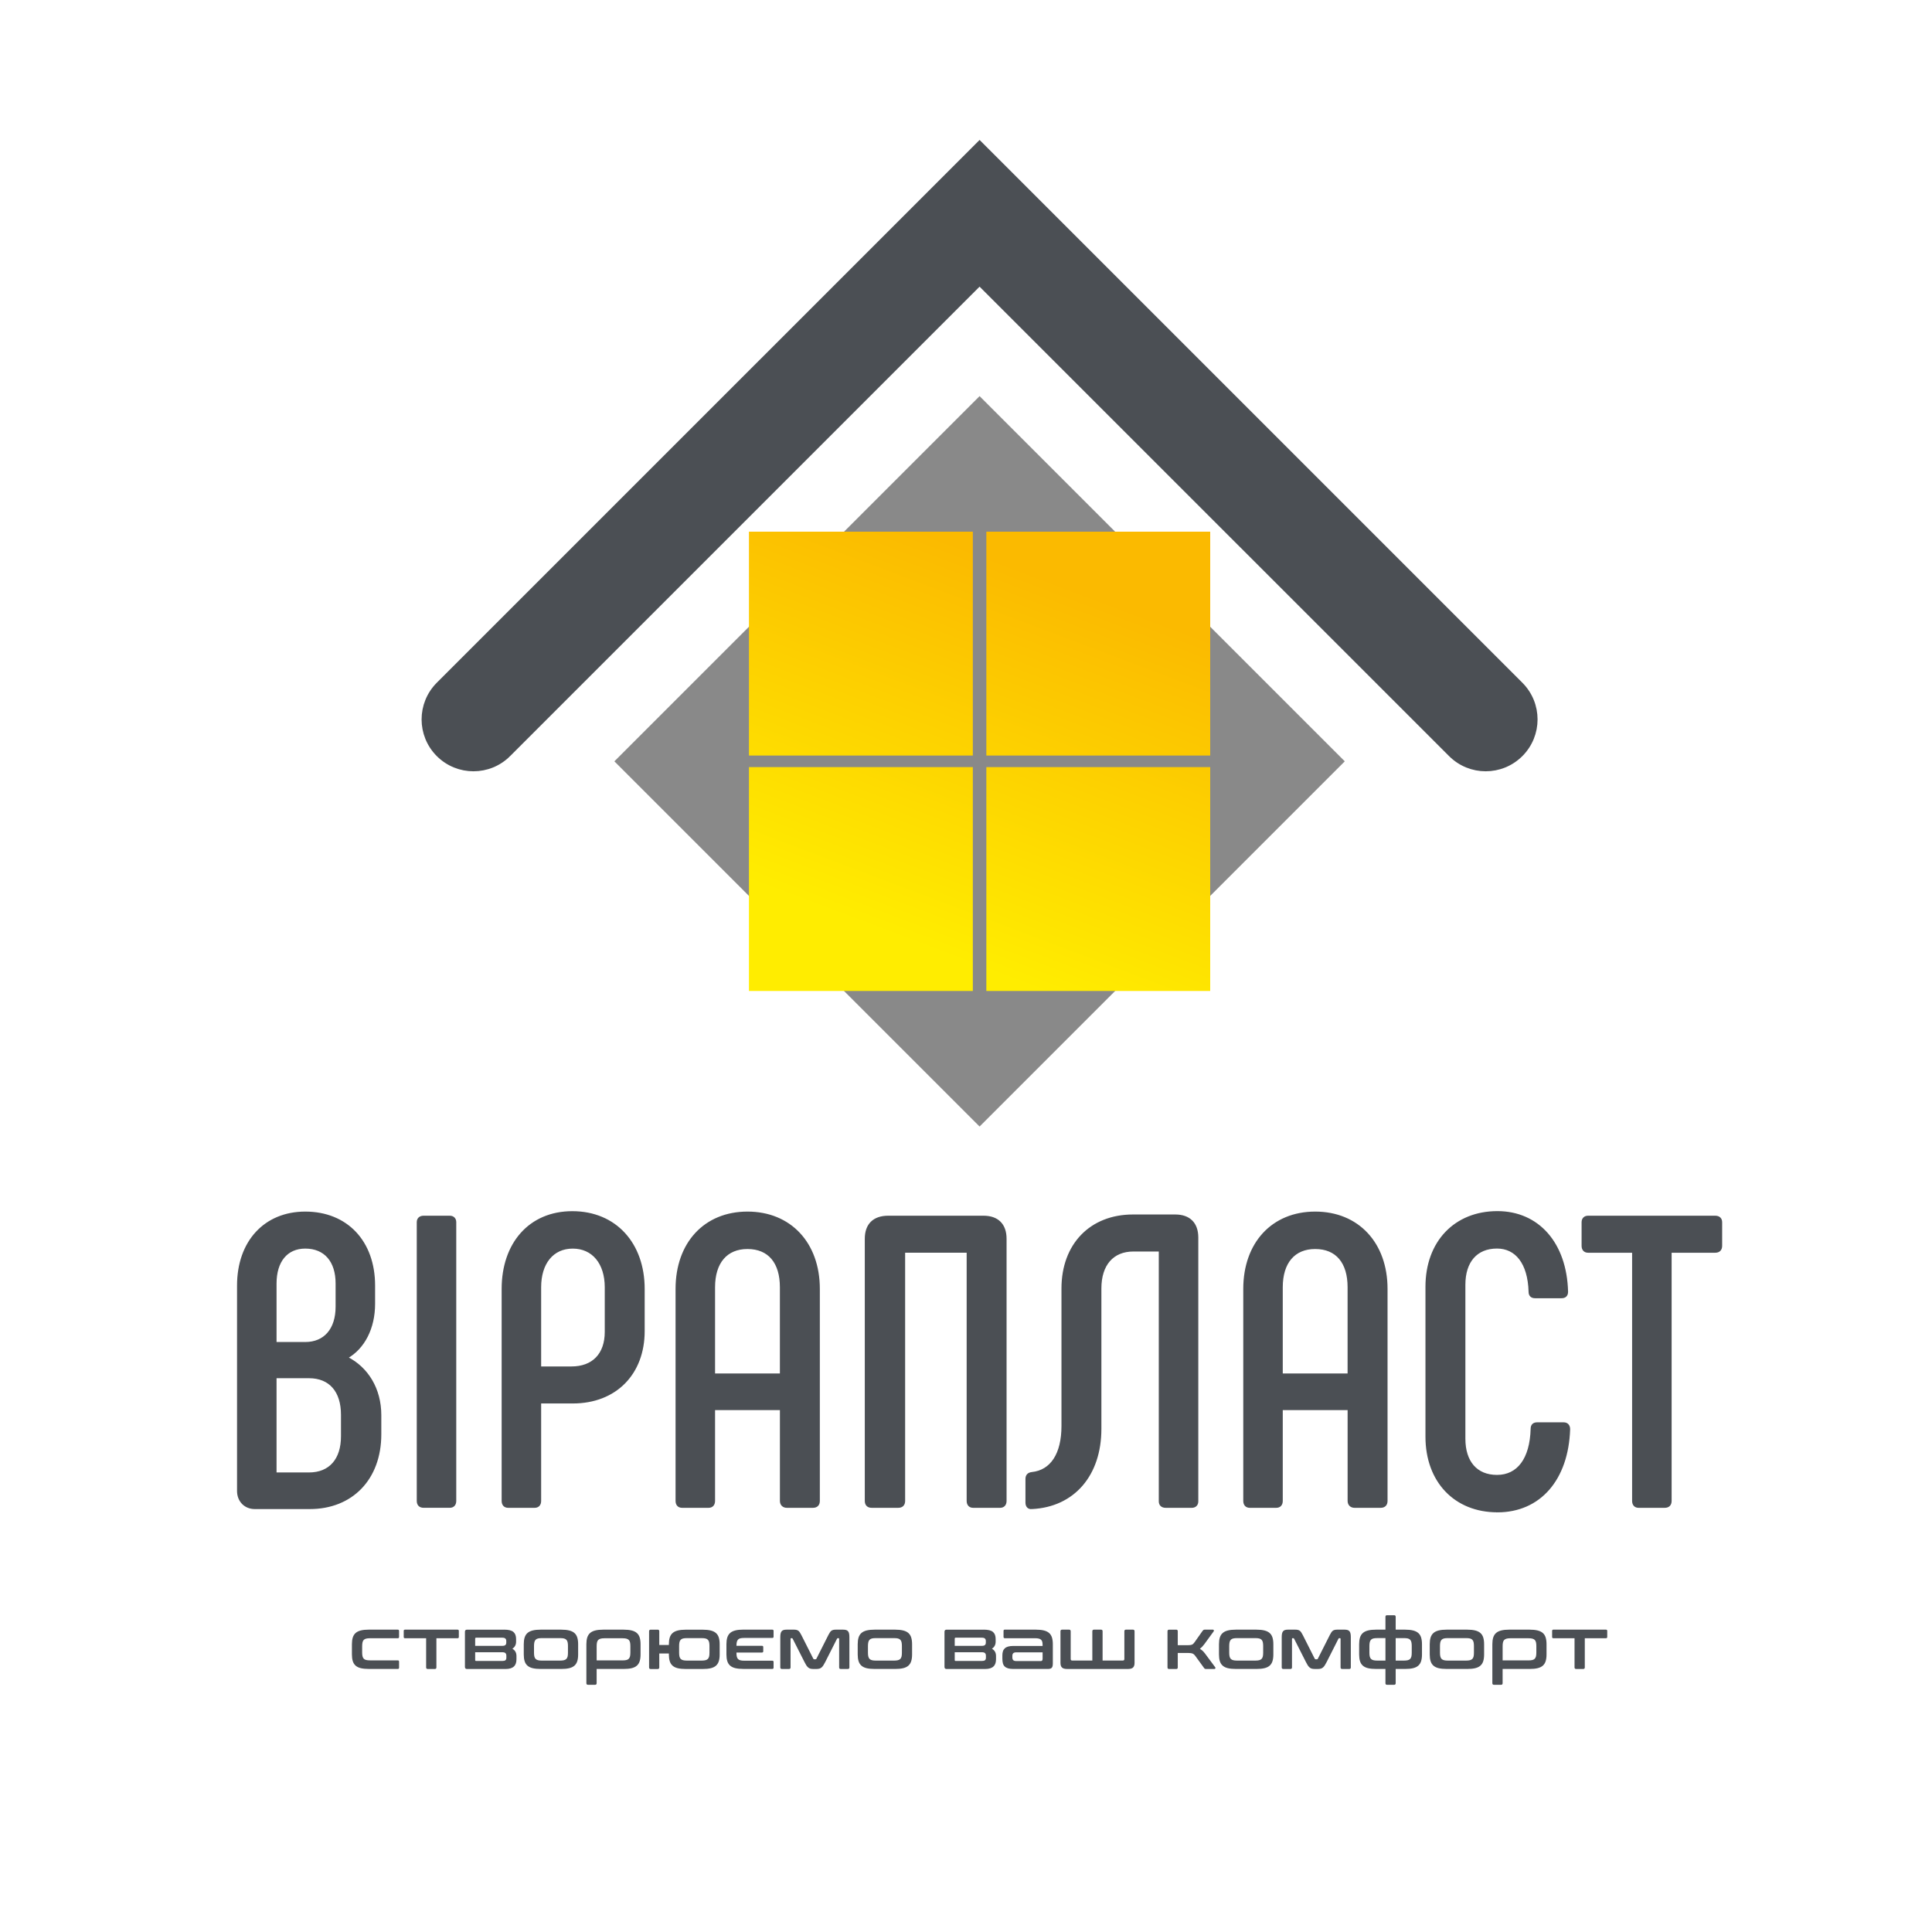
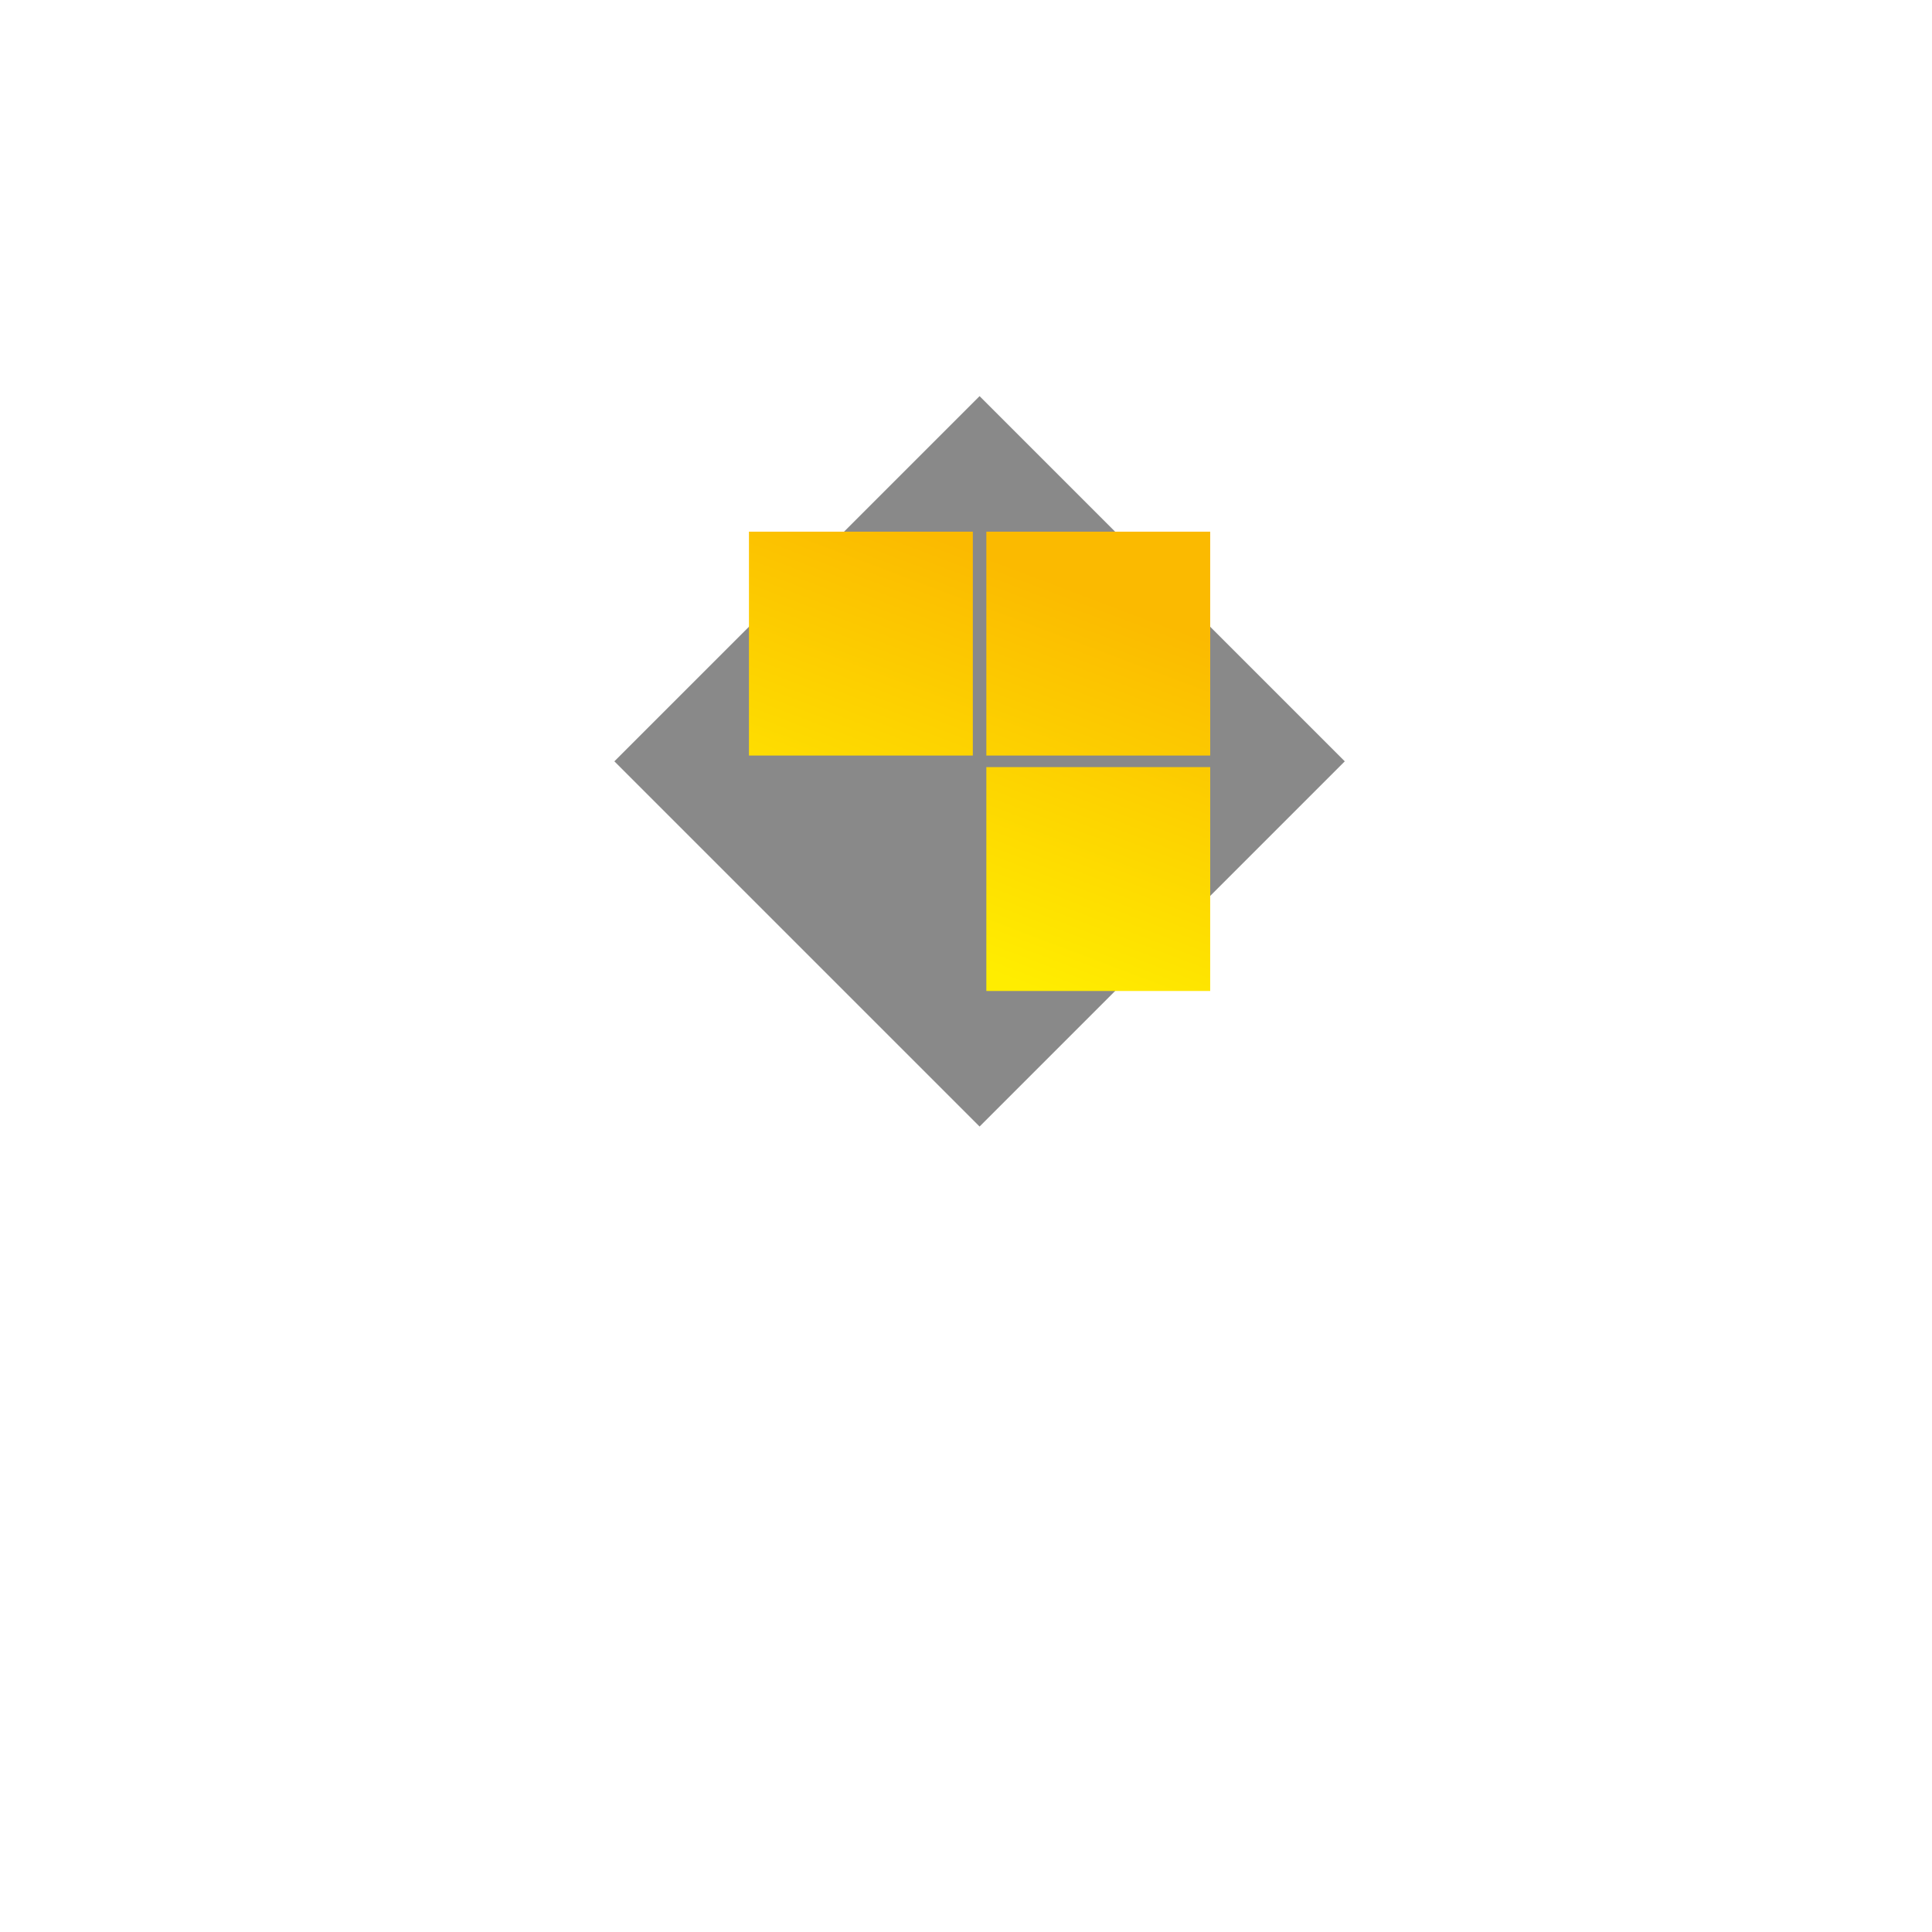
<svg xmlns="http://www.w3.org/2000/svg" xmlns:xlink="http://www.w3.org/1999/xlink" xml:space="preserve" width="65.923mm" height="65.923mm" style="shape-rendering:geometricPrecision; text-rendering:geometricPrecision; image-rendering:optimizeQuality; fill-rule:evenodd; clip-rule:evenodd" viewBox="0 0 992.03 992.03">
  <defs>
    <style type="text/css">  .str0 {stroke:#4B4F54;stroke-width:3.01;stroke-miterlimit:22.926} .str1 {stroke:#4B4F54;stroke-width:1.15;stroke-miterlimit:22.926} .fil0 {fill:none} .fil1 {fill:#898989} .fil6 {fill:#4B4F54;fill-rule:nonzero} .fil2 {fill:url(#id0)} .fil4 {fill:url(#id1)} .fil3 {fill:url(#id2)} .fil5 {fill:url(#id3)}  </style>
    <linearGradient id="id0" gradientUnits="userSpaceOnUse" x1="470.73" y1="485.31" x2="541.41" y2="298.37">
      <stop offset="0" style="stop-opacity:1; stop-color:#FFED00" />
      <stop offset="1" style="stop-opacity:1; stop-color:#FBBA00" />
    </linearGradient>
    <linearGradient id="id1" gradientUnits="userSpaceOnUse" xlink:href="#id0" x1="470.73" y1="485.31" x2="541.41" y2="298.37"> </linearGradient>
    <linearGradient id="id2" gradientUnits="userSpaceOnUse" xlink:href="#id0" x1="470.73" y1="485.31" x2="541.41" y2="298.37"> </linearGradient>
    <linearGradient id="id3" gradientUnits="userSpaceOnUse" xlink:href="#id0" x1="470.73" y1="485.31" x2="541.41" y2="298.37"> </linearGradient>
  </defs>
  <g id="Слой_x0020_1">
    <rect class="fil0" x="-0" y="-0" width="992.03" height="992.03" />
    <g id="_1320972000">
      <polygon class="fil1" points="315.46,390.92 502.99,203.4 690.51,390.92 502.99,578.44 " />
      <g>
        <rect class="fil2" x="384.57" y="273" width="114.95" height="114.95" />
        <rect class="fil3" x="506.46" y="273" width="114.95" height="114.95" />
-         <rect class="fil4" x="384.57" y="393.89" width="114.95" height="114.95" />
        <rect class="fil5" x="506.46" y="393.89" width="114.95" height="114.95" />
      </g>
-       <path class="fil6 str0" d="M260.88 387.17c-4.9,4.9 -11.34,7.36 -17.77,7.36 -6.43,0 -12.86,-2.45 -17.77,-7.36 -4.9,-4.9 -7.36,-11.34 -7.36,-17.77 0,-6.43 2.46,-12.86 7.36,-17.77l277.65 -277.64 277.64 277.64c4.9,4.9 7.36,11.34 7.36,17.77 0,6.43 -2.45,12.86 -7.36,17.77 -4.9,4.9 -11.34,7.36 -17.77,7.36 -6.41,0 -12.83,-2.45 -17.74,-7.36l-242.14 -242.11 -242.11 242.11z" />
    </g>
-     <path class="fil6" d="M204.25 836.78c0.44,0 0.66,0.22 0.66,0.66l0 3.09c0,0.44 -0.22,0.66 -0.66,0.66l-14.28 0c-0.81,0 -1.47,0.07 -1.99,0.2 -0.51,0.14 -0.92,0.36 -1.21,0.66 -0.29,0.31 -0.5,0.72 -0.62,1.25 -0.12,0.53 -0.19,1.17 -0.19,1.93l0 3.28c0,0.78 0.06,1.43 0.19,1.95 0.12,0.51 0.33,0.93 0.62,1.23 0.29,0.31 0.7,0.53 1.21,0.66 0.52,0.14 1.18,0.2 1.99,0.2l14.28 0c0.44,0 0.66,0.22 0.66,0.66l0 3.09c0,0.44 -0.22,0.66 -0.66,0.66l-14.79 0c-1.67,0 -3.06,-0.14 -4.18,-0.4 -1.12,-0.27 -2.01,-0.71 -2.69,-1.31 -0.67,-0.6 -1.16,-1.37 -1.45,-2.32 -0.29,-0.94 -0.44,-2.08 -0.44,-3.4l0 -5.3c0,-1.32 0.15,-2.46 0.44,-3.4 0.29,-0.94 0.78,-1.72 1.45,-2.32 0.67,-0.6 1.57,-1.04 2.69,-1.32 1.12,-0.28 2.51,-0.42 4.18,-0.42l14.79 0zm30.69 0c0.44,0 0.66,0.22 0.66,0.66l0 3.09c0,0.44 -0.22,0.66 -0.66,0.66l-10.86 0 0 14.98c0,0.54 -0.27,0.81 -0.81,0.81l-3.61 0c-0.56,0 -0.85,-0.27 -0.85,-0.81l0 -14.98 -10.85 0c-0.44,0 -0.66,-0.22 -0.66,-0.66l0 -3.09c0,-0.44 0.22,-0.66 0.66,-0.66l26.97 0zm23.95 0c2.23,0 3.81,0.39 4.73,1.18 0.92,0.78 1.38,1.99 1.38,3.61l0 1.4c0,1.57 -0.64,2.77 -1.91,3.61 1.4,0.78 2.1,2.04 2.1,3.75l0 1.66c0,0.76 -0.1,1.45 -0.29,2.06 -0.2,0.61 -0.51,1.14 -0.96,1.58 -0.44,0.44 -1.02,0.78 -1.75,1.01 -0.72,0.23 -1.61,0.35 -2.67,0.35l-19.72 0c-0.71,0 -1.07,-0.36 -1.07,-1.07l0 -18.03c0,-0.74 0.36,-1.1 1.07,-1.1l19.1 0zm-14.9 11.59l0 4.01c0,0.32 0.16,0.48 0.48,0.48l13.47 0c0.76,0 1.29,-0.13 1.6,-0.4 0.31,-0.27 0.46,-0.67 0.46,-1.21l0 -1.07c0,-0.59 -0.15,-1.04 -0.46,-1.34 -0.31,-0.31 -0.85,-0.46 -1.64,-0.46l-13.91 0zm0 -3.27l13.95 0c0.74,0 1.26,-0.14 1.56,-0.42 0.31,-0.28 0.46,-0.69 0.46,-1.23l0 -0.81c0,-0.59 -0.16,-1.02 -0.48,-1.31 -0.32,-0.28 -0.86,-0.42 -1.62,-0.42l-13.39 0c-0.32,0 -0.48,0.17 -0.48,0.51l0 3.68zm44.12 -8.32c1.64,0 3.03,0.14 4.16,0.42 1.13,0.28 2.03,0.72 2.7,1.32 0.67,0.6 1.16,1.37 1.45,2.32 0.29,0.95 0.44,2.08 0.44,3.4l0 5.3c0,1.33 -0.15,2.46 -0.44,3.4 -0.29,0.95 -0.78,1.72 -1.45,2.32 -0.67,0.6 -1.58,1.04 -2.7,1.31 -1.13,0.27 -2.51,0.4 -4.16,0.4l-10.41 0c-1.67,0 -3.06,-0.14 -4.18,-0.4 -1.12,-0.27 -2.01,-0.71 -2.69,-1.31 -0.68,-0.6 -1.16,-1.37 -1.45,-2.32 -0.29,-0.94 -0.44,-2.08 -0.44,-3.4l0 -5.3c0,-1.32 0.15,-2.46 0.44,-3.4 0.29,-0.94 0.78,-1.72 1.45,-2.32 0.67,-0.6 1.57,-1.04 2.69,-1.32 1.12,-0.28 2.51,-0.42 4.18,-0.42l10.41 0zm-13.91 11.85c0,0.79 0.06,1.44 0.19,1.95 0.12,0.52 0.34,0.93 0.64,1.23 0.31,0.31 0.72,0.53 1.23,0.66 0.51,0.13 1.16,0.2 1.95,0.2l9.38 0c0.81,0 1.47,-0.07 1.99,-0.2 0.51,-0.14 0.93,-0.36 1.23,-0.66 0.31,-0.31 0.52,-0.72 0.64,-1.23 0.12,-0.51 0.18,-1.16 0.18,-1.95l0 -3.5c0,-0.76 -0.06,-1.4 -0.18,-1.91 -0.12,-0.52 -0.34,-0.93 -0.64,-1.25 -0.31,-0.32 -0.72,-0.54 -1.23,-0.66 -0.52,-0.12 -1.18,-0.18 -1.99,-0.18l-9.38 0c-0.79,0 -1.44,0.06 -1.95,0.18 -0.52,0.12 -0.93,0.34 -1.23,0.66 -0.31,0.32 -0.52,0.74 -0.64,1.25 -0.12,0.51 -0.19,1.15 -0.19,1.91l0 3.5zm45.96 -11.85c1.64,0 3.03,0.14 4.16,0.42 1.13,0.28 2.03,0.72 2.7,1.32 0.68,0.6 1.16,1.37 1.45,2.32 0.29,0.95 0.44,2.08 0.44,3.4l0 5.3c0,1.33 -0.15,2.46 -0.44,3.4 -0.29,0.95 -0.78,1.72 -1.45,2.32 -0.67,0.6 -1.58,1.04 -2.7,1.31 -1.13,0.27 -2.51,0.4 -4.16,0.4l-13.8 0 0 7.32c0,0.54 -0.27,0.81 -0.81,0.81l-3.61 0c-0.56,0 -0.85,-0.27 -0.85,-0.81l0 -20.05c0,-1.32 0.15,-2.46 0.44,-3.4 0.29,-0.94 0.78,-1.72 1.45,-2.32 0.67,-0.6 1.57,-1.04 2.69,-1.32 1.12,-0.28 2.51,-0.42 4.18,-0.42l10.3 0zm-13.8 15.79l13.28 0c0.81,0 1.47,-0.06 1.99,-0.19 0.51,-0.12 0.93,-0.34 1.23,-0.66 0.31,-0.32 0.52,-0.74 0.64,-1.25 0.12,-0.52 0.18,-1.17 0.18,-1.95l0 -3.28c0,-0.76 -0.06,-1.4 -0.18,-1.93 -0.12,-0.53 -0.34,-0.95 -0.64,-1.25 -0.31,-0.31 -0.72,-0.53 -1.23,-0.66 -0.51,-0.14 -1.18,-0.2 -1.99,-0.2l-9.27 0c-0.78,0 -1.43,0.07 -1.95,0.2 -0.51,0.14 -0.93,0.36 -1.23,0.66 -0.31,0.31 -0.52,0.72 -0.64,1.25 -0.12,0.53 -0.18,1.17 -0.18,1.93l0 7.32zm31.35 -15.79c0.54,0 0.81,0.28 0.81,0.85l0 7.03 4.93 0 0 -0.4c0,-1.32 0.15,-2.46 0.44,-3.4 0.29,-0.94 0.78,-1.72 1.45,-2.32 0.68,-0.6 1.57,-1.04 2.69,-1.32 1.12,-0.28 2.51,-0.42 4.18,-0.42l8.57 0c1.64,0 3.03,0.14 4.16,0.42 1.13,0.28 2.03,0.72 2.7,1.32 0.67,0.6 1.16,1.37 1.45,2.32 0.29,0.95 0.44,2.08 0.44,3.4l0 5.3c0,1.33 -0.15,2.46 -0.44,3.4 -0.29,0.95 -0.78,1.72 -1.45,2.32 -0.67,0.6 -1.58,1.04 -2.7,1.31 -1.13,0.27 -2.51,0.4 -4.16,0.4l-8.57 0c-1.67,0 -3.06,-0.14 -4.18,-0.4 -1.12,-0.27 -2.01,-0.71 -2.69,-1.31 -0.67,-0.6 -1.16,-1.37 -1.45,-2.32 -0.29,-0.94 -0.44,-2.08 -0.44,-3.4l0 -0.55 -4.93 0 0 7.18c0,0.54 -0.27,0.81 -0.81,0.81l-3.61 0c-0.54,0 -0.81,-0.27 -0.81,-0.81l0 -18.55c0,-0.56 0.27,-0.85 0.81,-0.85l3.61 0zm11 11.85c0,0.79 0.06,1.44 0.18,1.95 0.12,0.52 0.34,0.93 0.64,1.23 0.31,0.31 0.72,0.53 1.23,0.66 0.52,0.13 1.17,0.2 1.95,0.2l7.54 0c0.81,0 1.47,-0.07 1.99,-0.2 0.51,-0.14 0.93,-0.36 1.23,-0.66 0.31,-0.31 0.52,-0.72 0.64,-1.23 0.12,-0.51 0.18,-1.16 0.18,-1.95l0 -3.5c0,-0.76 -0.06,-1.4 -0.18,-1.91 -0.12,-0.52 -0.34,-0.93 -0.64,-1.25 -0.31,-0.32 -0.72,-0.54 -1.23,-0.66 -0.52,-0.12 -1.18,-0.18 -1.99,-0.18l-7.54 0c-0.78,0 -1.43,0.06 -1.95,0.18 -0.51,0.12 -0.93,0.34 -1.23,0.66 -0.31,0.32 -0.52,0.74 -0.64,1.25 -0.12,0.51 -0.18,1.15 -0.18,1.91l0 3.5zm47.84 -11.85c0.44,0 0.66,0.22 0.66,0.66l0 2.94c0,0.44 -0.22,0.66 -0.66,0.66l-14.39 0c-0.81,0 -1.47,0.06 -1.99,0.18 -0.51,0.12 -0.92,0.34 -1.21,0.66 -0.29,0.32 -0.5,0.74 -0.63,1.25 -0.12,0.51 -0.18,1.15 -0.18,1.91l0 0.04 13.1 0c0.44,0 0.66,0.22 0.66,0.66l0 2.13c0,0.44 -0.22,0.66 -0.66,0.66l-13.1 0 0 0.15c0,0.79 0.06,1.44 0.18,1.95 0.12,0.51 0.33,0.93 0.63,1.23 0.29,0.31 0.7,0.53 1.21,0.66 0.51,0.14 1.18,0.2 1.99,0.2l14.39 0c0.44,0 0.66,0.22 0.66,0.66l0 2.91c0,0.44 -0.22,0.66 -0.66,0.66l-14.79 0c-1.67,0 -3.06,-0.14 -4.18,-0.4 -1.12,-0.27 -2.01,-0.71 -2.69,-1.31 -0.67,-0.6 -1.16,-1.37 -1.45,-2.32 -0.29,-0.94 -0.44,-2.08 -0.44,-3.4l0 -5.3c0,-1.32 0.15,-2.46 0.44,-3.4 0.29,-0.94 0.78,-1.72 1.45,-2.32 0.67,-0.6 1.57,-1.04 2.69,-1.32 1.12,-0.28 2.51,-0.42 4.18,-0.42l14.79 0zm11.04 0c0.54,0 0.99,0.04 1.36,0.13 0.37,0.09 0.69,0.23 0.98,0.44 0.28,0.21 0.54,0.49 0.77,0.85 0.23,0.36 0.5,0.82 0.79,1.38l6.11 12.11c0.12,0.22 0.29,0.33 0.52,0.33l0.59 0c0.25,0 0.42,-0.11 0.51,-0.33l6.11 -12.11c0.29,-0.56 0.56,-1.02 0.79,-1.38 0.23,-0.36 0.49,-0.64 0.77,-0.85 0.28,-0.21 0.61,-0.36 0.98,-0.44 0.37,-0.09 0.82,-0.13 1.36,-0.13l3.68 0c0.64,0 1.16,0.07 1.58,0.2 0.42,0.13 0.75,0.36 0.99,0.66 0.25,0.31 0.42,0.71 0.51,1.2 0.1,0.49 0.15,1.09 0.15,1.8l0 15.53c0,0.54 -0.27,0.81 -0.81,0.81l-3.64 0c-0.54,0 -0.81,-0.27 -0.81,-0.81l0 -14.64c0,-0.25 -0.1,-0.37 -0.29,-0.37l-0.33 0c-0.15,0 -0.25,0.02 -0.31,0.06 -0.06,0.04 -0.12,0.12 -0.17,0.24l-6.03 11.92c-0.34,0.66 -0.66,1.22 -0.94,1.67 -0.28,0.45 -0.59,0.83 -0.92,1.12 -0.33,0.29 -0.71,0.5 -1.14,0.63 -0.43,0.12 -0.94,0.18 -1.53,0.18l-1.62 0c-0.59,0 -1.1,-0.06 -1.53,-0.18 -0.43,-0.12 -0.81,-0.33 -1.14,-0.63 -0.33,-0.29 -0.64,-0.67 -0.94,-1.12 -0.29,-0.45 -0.6,-1.01 -0.92,-1.67l-6.04 -11.92c-0.05,-0.12 -0.1,-0.2 -0.17,-0.24 -0.06,-0.04 -0.17,-0.06 -0.31,-0.06l-0.33 0c-0.2,0 -0.29,0.12 -0.29,0.37l0 14.64c0,0.54 -0.27,0.81 -0.81,0.81l-3.61 0c-0.56,0 -0.85,-0.27 -0.85,-0.81l0 -15.53c0,-0.71 0.05,-1.31 0.15,-1.8 0.1,-0.49 0.27,-0.89 0.51,-1.2 0.25,-0.31 0.58,-0.53 0.99,-0.66 0.42,-0.14 0.96,-0.2 1.62,-0.2l3.64 0zm51.99 0c1.64,0 3.03,0.14 4.16,0.42 1.13,0.28 2.03,0.72 2.7,1.32 0.67,0.6 1.16,1.37 1.45,2.32 0.29,0.95 0.44,2.08 0.44,3.4l0 5.3c0,1.33 -0.15,2.46 -0.44,3.4 -0.29,0.95 -0.78,1.72 -1.45,2.32 -0.67,0.6 -1.58,1.04 -2.7,1.31 -1.13,0.27 -2.51,0.4 -4.16,0.4l-10.41 0c-1.67,0 -3.06,-0.14 -4.18,-0.4 -1.12,-0.27 -2.01,-0.71 -2.69,-1.31 -0.68,-0.6 -1.16,-1.37 -1.45,-2.32 -0.29,-0.94 -0.44,-2.08 -0.44,-3.4l0 -5.3c0,-1.32 0.15,-2.46 0.44,-3.4 0.29,-0.94 0.78,-1.72 1.45,-2.32 0.67,-0.6 1.57,-1.04 2.69,-1.32 1.12,-0.28 2.51,-0.42 4.18,-0.42l10.41 0zm-13.91 11.85c0,0.79 0.06,1.44 0.19,1.95 0.12,0.52 0.34,0.93 0.64,1.23 0.31,0.31 0.72,0.53 1.23,0.66 0.51,0.13 1.16,0.2 1.95,0.2l9.38 0c0.81,0 1.47,-0.07 1.99,-0.2 0.51,-0.14 0.93,-0.36 1.23,-0.66 0.31,-0.31 0.52,-0.72 0.64,-1.23 0.12,-0.51 0.18,-1.16 0.18,-1.95l0 -3.5c0,-0.76 -0.06,-1.4 -0.18,-1.91 -0.12,-0.52 -0.34,-0.93 -0.64,-1.25 -0.31,-0.32 -0.72,-0.54 -1.23,-0.66 -0.52,-0.12 -1.18,-0.18 -1.99,-0.18l-9.38 0c-0.79,0 -1.44,0.06 -1.95,0.18 -0.52,0.12 -0.93,0.34 -1.23,0.66 -0.31,0.32 -0.52,0.74 -0.64,1.25 -0.12,0.51 -0.19,1.15 -0.19,1.91l0 3.5zm59.46 -11.85c2.23,0 3.81,0.39 4.73,1.18 0.92,0.78 1.38,1.99 1.38,3.61l0 1.4c0,1.57 -0.64,2.77 -1.91,3.61 1.4,0.78 2.1,2.04 2.1,3.75l0 1.66c0,0.76 -0.1,1.45 -0.29,2.06 -0.2,0.61 -0.51,1.14 -0.96,1.58 -0.44,0.44 -1.02,0.78 -1.75,1.01 -0.72,0.23 -1.61,0.35 -2.67,0.35l-19.72 0c-0.71,0 -1.07,-0.36 -1.07,-1.07l0 -18.03c0,-0.74 0.36,-1.1 1.07,-1.1l19.1 0zm-14.9 11.59l0 4.01c0,0.32 0.16,0.48 0.48,0.48l13.47 0c0.76,0 1.29,-0.13 1.6,-0.4 0.31,-0.27 0.46,-0.67 0.46,-1.21l0 -1.07c0,-0.59 -0.15,-1.04 -0.46,-1.34 -0.31,-0.31 -0.85,-0.46 -1.64,-0.46l-13.91 0zm0 -3.27l13.95 0c0.74,0 1.26,-0.14 1.56,-0.42 0.31,-0.28 0.46,-0.69 0.46,-1.23l0 -0.81c0,-0.59 -0.16,-1.02 -0.48,-1.31 -0.32,-0.28 -0.86,-0.42 -1.62,-0.42l-13.39 0c-0.32,0 -0.48,0.17 -0.48,0.51l0 3.68zm41.62 -8.32c1.64,0 3.03,0.14 4.16,0.42 1.13,0.28 2.03,0.72 2.7,1.32 0.67,0.6 1.16,1.37 1.45,2.32 0.29,0.95 0.44,2.08 0.44,3.4l0 9.79c0,0.59 -0.04,1.07 -0.13,1.45 -0.09,0.38 -0.23,0.68 -0.44,0.9 -0.21,0.22 -0.48,0.37 -0.83,0.46 -0.34,0.09 -0.78,0.13 -1.32,0.13l-17.52 0c-1.08,0 -1.98,-0.1 -2.7,-0.31 -0.72,-0.21 -1.31,-0.52 -1.75,-0.94 -0.44,-0.42 -0.76,-0.96 -0.94,-1.62 -0.18,-0.66 -0.28,-1.45 -0.28,-2.36l0 -1.77c0,-0.76 0.09,-1.44 0.28,-2.04 0.18,-0.6 0.5,-1.11 0.94,-1.53 0.44,-0.42 1.02,-0.73 1.75,-0.94 0.72,-0.21 1.63,-0.31 2.7,-0.31l14.98 0 0 -0.7c0,-0.59 -0.06,-1.09 -0.19,-1.51 -0.12,-0.42 -0.33,-0.75 -0.62,-1.01 -0.29,-0.26 -0.7,-0.45 -1.21,-0.57 -0.52,-0.12 -1.18,-0.18 -1.99,-0.18l-15.38 0c-0.44,0 -0.66,-0.22 -0.66,-0.66l0 -3.09c0,-0.44 0.22,-0.66 0.66,-0.66l15.9 0zm2.43 16.15c0.39,0 0.67,-0.09 0.83,-0.28 0.16,-0.18 0.24,-0.51 0.24,-0.98l0 -3.24 -13.47 0c-0.76,0 -1.29,0.15 -1.6,0.46 -0.31,0.31 -0.46,0.75 -0.46,1.34l0 0.77c0,0.66 0.15,1.15 0.46,1.45 0.31,0.31 0.84,0.46 1.6,0.46l12.4 0zm14.68 -16.15c0.54,0 0.81,0.28 0.81,0.85l0 14.24c0,0.51 0.26,0.77 0.77,0.77l10.34 0 0 -15.01c0,-0.56 0.28,-0.85 0.85,-0.85l3.61 0c0.54,0 0.81,0.28 0.81,0.85l0 15.01 10.41 0c0.51,0 0.77,-0.26 0.77,-0.77l0 -14.24c0,-0.56 0.27,-0.85 0.81,-0.85l3.61 0c0.54,0 0.81,0.28 0.81,0.85l0 16.23c0,1.08 -0.26,1.87 -0.77,2.37 -0.51,0.5 -1.39,0.75 -2.61,0.75l-31.24 0c-1.25,0 -2.13,-0.25 -2.65,-0.75 -0.52,-0.5 -0.77,-1.29 -0.77,-2.37l0 -16.23c0,-0.56 0.28,-0.85 0.85,-0.85l3.61 0zm54.98 0c0.54,0 0.81,0.28 0.81,0.85l0 7.14 4.97 0c0.51,0 0.96,-0.02 1.32,-0.06 0.37,-0.04 0.69,-0.11 0.96,-0.22 0.27,-0.11 0.51,-0.26 0.72,-0.46 0.21,-0.2 0.43,-0.47 0.68,-0.81l4.09 -5.81c0.17,-0.22 0.33,-0.38 0.48,-0.48 0.15,-0.1 0.37,-0.15 0.66,-0.15l4.12 0c0.27,0 0.45,0.11 0.53,0.31 0.09,0.21 0.03,0.44 -0.17,0.68l-4.75 6.51c-0.74,0.98 -1.48,1.77 -2.24,2.36 0.51,0.29 0.98,0.64 1.4,1.03 0.42,0.39 0.81,0.84 1.18,1.33l5.26 7.07c0.15,0.2 0.18,0.4 0.09,0.61 -0.09,0.21 -0.26,0.31 -0.53,0.31l-4.16 0c-0.32,0 -0.55,-0.04 -0.68,-0.11 -0.13,-0.07 -0.28,-0.21 -0.42,-0.4l-4.49 -6.18c-0.44,-0.61 -0.91,-1.02 -1.42,-1.23 -0.5,-0.21 -1.26,-0.31 -2.26,-0.31l-5.34 0 0 7.43c0,0.54 -0.27,0.81 -0.81,0.81l-3.61 0c-0.56,0 -0.85,-0.27 -0.85,-0.81l0 -18.55c0,-0.56 0.28,-0.85 0.85,-0.85l3.61 0zm41.14 0c1.64,0 3.03,0.14 4.16,0.42 1.13,0.28 2.03,0.72 2.7,1.32 0.67,0.6 1.16,1.37 1.45,2.32 0.29,0.95 0.44,2.08 0.44,3.4l0 5.3c0,1.33 -0.15,2.46 -0.44,3.4 -0.29,0.95 -0.78,1.72 -1.45,2.32 -0.67,0.6 -1.58,1.04 -2.7,1.31 -1.13,0.27 -2.51,0.4 -4.16,0.4l-10.41 0c-1.67,0 -3.06,-0.14 -4.18,-0.4 -1.12,-0.27 -2.01,-0.71 -2.69,-1.31 -0.68,-0.6 -1.16,-1.37 -1.45,-2.32 -0.29,-0.94 -0.44,-2.08 -0.44,-3.4l0 -5.3c0,-1.32 0.15,-2.46 0.44,-3.4 0.29,-0.94 0.78,-1.72 1.45,-2.32 0.67,-0.6 1.57,-1.04 2.69,-1.32 1.12,-0.28 2.51,-0.42 4.18,-0.42l10.41 0zm-13.91 11.85c0,0.79 0.06,1.44 0.19,1.95 0.12,0.52 0.34,0.93 0.64,1.23 0.31,0.31 0.72,0.53 1.23,0.66 0.51,0.13 1.16,0.2 1.95,0.2l9.38 0c0.81,0 1.47,-0.07 1.99,-0.2 0.51,-0.14 0.93,-0.36 1.23,-0.66 0.31,-0.31 0.52,-0.72 0.64,-1.23 0.12,-0.51 0.18,-1.16 0.18,-1.95l0 -3.5c0,-0.76 -0.06,-1.4 -0.18,-1.91 -0.12,-0.52 -0.34,-0.93 -0.64,-1.25 -0.31,-0.32 -0.72,-0.54 -1.23,-0.66 -0.52,-0.12 -1.18,-0.18 -1.99,-0.18l-9.38 0c-0.79,0 -1.44,0.06 -1.95,0.18 -0.52,0.12 -0.93,0.34 -1.23,0.66 -0.31,0.32 -0.52,0.74 -0.64,1.25 -0.12,0.51 -0.19,1.15 -0.19,1.91l0 3.5zm33.89 -11.85c0.54,0 0.99,0.04 1.36,0.13 0.37,0.09 0.69,0.23 0.98,0.44 0.28,0.21 0.54,0.49 0.77,0.85 0.23,0.36 0.5,0.82 0.79,1.38l6.11 12.11c0.12,0.22 0.29,0.33 0.52,0.33l0.59 0c0.25,0 0.42,-0.11 0.51,-0.33l6.11 -12.11c0.29,-0.56 0.56,-1.02 0.79,-1.38 0.23,-0.36 0.49,-0.64 0.77,-0.85 0.28,-0.21 0.61,-0.36 0.98,-0.44 0.37,-0.09 0.82,-0.13 1.36,-0.13l3.68 0c0.64,0 1.16,0.07 1.58,0.2 0.42,0.13 0.75,0.36 0.99,0.66 0.25,0.31 0.42,0.71 0.51,1.2 0.1,0.49 0.15,1.09 0.15,1.8l0 15.53c0,0.54 -0.27,0.81 -0.81,0.81l-3.64 0c-0.54,0 -0.81,-0.27 -0.81,-0.81l0 -14.64c0,-0.25 -0.1,-0.37 -0.29,-0.37l-0.33 0c-0.15,0 -0.25,0.02 -0.31,0.06 -0.06,0.04 -0.12,0.12 -0.17,0.24l-6.03 11.92c-0.34,0.66 -0.66,1.22 -0.94,1.67 -0.28,0.45 -0.59,0.83 -0.92,1.12 -0.33,0.29 -0.71,0.5 -1.14,0.63 -0.43,0.12 -0.94,0.18 -1.53,0.18l-1.62 0c-0.59,0 -1.1,-0.06 -1.53,-0.18 -0.43,-0.12 -0.81,-0.33 -1.14,-0.63 -0.33,-0.29 -0.64,-0.67 -0.94,-1.12 -0.29,-0.45 -0.6,-1.01 -0.92,-1.67l-6.04 -11.92c-0.05,-0.12 -0.1,-0.2 -0.17,-0.24 -0.06,-0.04 -0.17,-0.06 -0.31,-0.06l-0.33 0c-0.2,0 -0.29,0.12 -0.29,0.37l0 14.64c0,0.54 -0.27,0.81 -0.81,0.81l-3.61 0c-0.56,0 -0.85,-0.27 -0.85,-0.81l0 -15.53c0,-0.71 0.05,-1.31 0.15,-1.8 0.1,-0.49 0.27,-0.89 0.51,-1.2 0.25,-0.31 0.58,-0.53 0.99,-0.66 0.42,-0.14 0.96,-0.2 1.62,-0.2l3.64 0zm50.78 -7.4c0.54,0 0.81,0.27 0.81,0.81l0 6.59 4.75 0c1.64,0 3.03,0.14 4.16,0.42 1.13,0.28 2.03,0.72 2.7,1.32 0.68,0.6 1.16,1.37 1.45,2.32 0.29,0.95 0.44,2.08 0.44,3.4l0 5.3c0,1.33 -0.15,2.46 -0.44,3.4 -0.29,0.95 -0.78,1.72 -1.45,2.32 -0.67,0.6 -1.58,1.04 -2.7,1.31 -1.13,0.27 -2.51,0.4 -4.16,0.4l-4.75 0 0 7.32c0,0.54 -0.27,0.81 -0.81,0.81l-3.64 0c-0.54,0 -0.81,-0.27 -0.81,-0.81l0 -7.32 -4.75 0c-1.67,0 -3.06,-0.14 -4.18,-0.4 -1.12,-0.27 -2.01,-0.71 -2.69,-1.31 -0.68,-0.6 -1.16,-1.37 -1.45,-2.32 -0.29,-0.94 -0.44,-2.08 -0.44,-3.4l0 -5.3c0,-1.32 0.15,-2.46 0.44,-3.4 0.29,-0.94 0.78,-1.72 1.45,-2.32 0.67,-0.6 1.57,-1.04 2.69,-1.32 1.12,-0.28 2.51,-0.42 4.18,-0.42l4.75 0 0 -6.59c0,-0.54 0.27,-0.81 0.81,-0.81l3.64 0zm0.81 11.74l0 11.55 4.23 0c0.81,0 1.47,-0.07 1.99,-0.2 0.51,-0.14 0.92,-0.36 1.21,-0.66 0.29,-0.31 0.5,-0.72 0.63,-1.23 0.12,-0.51 0.18,-1.16 0.18,-1.95l0 -3.5c0,-0.76 -0.06,-1.4 -0.18,-1.91 -0.12,-0.52 -0.33,-0.93 -0.63,-1.25 -0.29,-0.32 -0.7,-0.54 -1.21,-0.66 -0.51,-0.12 -1.18,-0.18 -1.99,-0.18l-4.23 0zm-13.5 7.51c0,0.79 0.06,1.44 0.19,1.95 0.12,0.52 0.34,0.93 0.64,1.23 0.31,0.31 0.72,0.53 1.23,0.66 0.51,0.13 1.16,0.2 1.95,0.2l4.23 0 0 -11.55 -4.23 0c-0.79,0 -1.44,0.06 -1.95,0.18 -0.52,0.12 -0.93,0.34 -1.23,0.66 -0.31,0.32 -0.52,0.74 -0.64,1.25 -0.12,0.51 -0.19,1.15 -0.19,1.91l0 3.5zm50.15 -11.85c1.64,0 3.03,0.14 4.16,0.42 1.13,0.28 2.03,0.72 2.7,1.32 0.67,0.6 1.16,1.37 1.45,2.32 0.29,0.95 0.44,2.08 0.44,3.4l0 5.3c0,1.33 -0.15,2.46 -0.44,3.4 -0.29,0.95 -0.78,1.72 -1.45,2.32 -0.67,0.6 -1.58,1.04 -2.7,1.31 -1.13,0.27 -2.51,0.4 -4.16,0.4l-10.41 0c-1.67,0 -3.06,-0.14 -4.18,-0.4 -1.12,-0.27 -2.01,-0.71 -2.69,-1.31 -0.68,-0.6 -1.16,-1.37 -1.45,-2.32 -0.29,-0.94 -0.44,-2.08 -0.44,-3.4l0 -5.3c0,-1.32 0.15,-2.46 0.44,-3.4 0.29,-0.94 0.78,-1.72 1.45,-2.32 0.67,-0.6 1.57,-1.04 2.69,-1.32 1.12,-0.28 2.51,-0.42 4.18,-0.42l10.41 0zm-13.91 11.85c0,0.79 0.06,1.44 0.19,1.95 0.12,0.52 0.34,0.93 0.64,1.23 0.31,0.31 0.72,0.53 1.23,0.66 0.51,0.13 1.16,0.2 1.95,0.2l9.38 0c0.81,0 1.47,-0.07 1.99,-0.2 0.51,-0.14 0.93,-0.36 1.23,-0.66 0.31,-0.31 0.52,-0.72 0.64,-1.23 0.12,-0.51 0.18,-1.16 0.18,-1.95l0 -3.5c0,-0.76 -0.06,-1.4 -0.18,-1.91 -0.12,-0.52 -0.34,-0.93 -0.64,-1.25 -0.31,-0.32 -0.72,-0.54 -1.23,-0.66 -0.52,-0.12 -1.18,-0.18 -1.99,-0.18l-9.38 0c-0.79,0 -1.44,0.06 -1.95,0.18 -0.52,0.12 -0.93,0.34 -1.23,0.66 -0.31,0.32 -0.52,0.74 -0.64,1.25 -0.12,0.51 -0.19,1.15 -0.19,1.91l0 3.5zm45.96 -11.85c1.64,0 3.03,0.14 4.16,0.42 1.13,0.28 2.03,0.72 2.7,1.32 0.68,0.6 1.16,1.37 1.45,2.32 0.29,0.95 0.44,2.08 0.44,3.4l0 5.3c0,1.33 -0.15,2.46 -0.44,3.4 -0.29,0.95 -0.78,1.72 -1.45,2.32 -0.67,0.6 -1.58,1.04 -2.7,1.31 -1.13,0.27 -2.51,0.4 -4.16,0.4l-13.8 0 0 7.32c0,0.54 -0.27,0.81 -0.81,0.81l-3.61 0c-0.56,0 -0.85,-0.27 -0.85,-0.81l0 -20.05c0,-1.32 0.15,-2.46 0.44,-3.4 0.29,-0.94 0.78,-1.72 1.45,-2.32 0.67,-0.6 1.57,-1.04 2.69,-1.32 1.12,-0.28 2.51,-0.42 4.18,-0.42l10.3 0zm-13.8 15.79l13.28 0c0.81,0 1.47,-0.06 1.99,-0.19 0.51,-0.12 0.93,-0.34 1.23,-0.66 0.31,-0.32 0.52,-0.74 0.64,-1.25 0.12,-0.52 0.18,-1.17 0.18,-1.95l0 -3.28c0,-0.76 -0.06,-1.4 -0.18,-1.93 -0.12,-0.53 -0.34,-0.95 -0.64,-1.25 -0.31,-0.31 -0.72,-0.53 -1.23,-0.66 -0.51,-0.14 -1.18,-0.2 -1.99,-0.2l-9.27 0c-0.78,0 -1.43,0.07 -1.95,0.2 -0.51,0.14 -0.93,0.36 -1.23,0.66 -0.31,0.31 -0.52,0.72 -0.64,1.25 -0.12,0.53 -0.18,1.17 -0.18,1.93l0 7.32zm53.06 -15.79c0.44,0 0.66,0.22 0.66,0.66l0 3.09c0,0.44 -0.22,0.66 -0.66,0.66l-10.86 0 0 14.98c0,0.54 -0.27,0.81 -0.81,0.81l-3.61 0c-0.56,0 -0.85,-0.27 -0.85,-0.81l0 -14.98 -10.85 0c-0.44,0 -0.66,-0.22 -0.66,-0.66l0 -3.09c0,-0.44 0.22,-0.66 0.66,-0.66l26.97 0z" />
-     <path class="fil6 str1" d="M178 697.1c8.72,-4.89 14.03,-15.1 14.03,-27.64l0 -9.35c0,-22.54 -14.03,-37.42 -35.3,-37.42 -20.62,0 -34.44,14.88 -34.44,37.42l0 105.46c0,5.1 3.61,8.72 8.51,8.72l28.28 0c21.47,0 36.14,-14.88 36.14,-37.85l0 -9.78c0,-13.39 -6.59,-24.24 -17.22,-29.55zm-36.57 -38.06c0,-11.48 5.74,-18.5 15.31,-18.5 10.21,0 16.16,7.02 16.16,18.5l0 11.91c0,11.7 -6.17,18.71 -16.16,18.71l-15.31 0 0 -30.62zm34.23 78.46c0,11.91 -6.17,19.14 -17.01,19.14l-17.22 0 0 -49.54 17.22 0c10.84,0 17.01,7.23 17.01,19.35l0 11.06zm85.26 36.15l13.61 0c1.7,0 2.76,-1.06 2.76,-2.98l0 -50.6 16.8 0c22.11,0 36.36,-14.88 36.36,-36.57l0 -21.69c0,-23.18 -14.46,-39.33 -36.57,-39.33 -21.9,0 -35.72,16.16 -35.72,39.33l0 108.86c0,1.91 1.06,2.98 2.76,2.98zm16.37 -71.44l0 -41.25c0,-12.33 6.38,-20.41 16.8,-20.41 10.42,0 17.01,8.08 17.01,20.41l0 22.96c0,11.48 -6.59,18.29 -17.65,18.29l-16.16 0zm72.93 71.44l13.61 0c1.7,0 2.76,-1.06 2.76,-2.98l0 -47.2 34.45 0 0 47.2c0,1.91 1.27,2.98 2.98,2.98l13.39 0c1.91,0 2.98,-1.06 2.98,-2.98l0 -108.86c0,-23.39 -14.67,-39.12 -36.57,-39.12 -21.9,0 -36.36,15.73 -36.36,39.12l0 108.86c0,1.91 1.06,2.98 2.76,2.98zm16.37 -67.83l0 -44.86c0,-12.76 6.38,-20.2 17.22,-20.2 11.06,0 17.22,7.44 17.22,20.2l0 44.86 -34.45 0zm81.01 67.83l13.61 0c1.91,0 2.98,-1.06 2.98,-2.98l0 -128 32.74 0 0 128c0,1.91 1.06,2.98 2.76,2.98l13.82 0c1.7,0 2.76,-1.06 2.76,-2.98l0 -134.59c0,-7.23 -4.04,-11.27 -11.27,-11.27l-48.9 0c-7.44,0 -11.48,4.04 -11.48,11.27l0 134.59c0,1.91 1.06,2.98 2.98,2.98zm82.28 0.64c21.47,-1.06 35.08,-17.01 35.08,-40.61l0 -72.08c0,-12.33 6.38,-19.56 17.01,-19.56l13.61 0 0 128.85c0,1.7 1.06,2.76 2.98,2.76l13.4 0c1.7,0 2.76,-1.06 2.76,-2.76l0 -135.44c0,-7.23 -4.04,-11.27 -11.27,-11.27l-21.69 0c-21.69,0 -36.15,14.88 -36.15,37.42l0 70.59c0,14.46 -5.74,23.18 -15.73,24.24 -1.91,0.21 -2.76,1.28 -2.76,2.98l0 12.12c0,1.91 1.06,2.98 2.76,2.76zm111.84 -0.64l13.61 0c1.7,0 2.76,-1.06 2.76,-2.98l0 -47.2 34.45 0 0 47.2c0,1.91 1.27,2.98 2.98,2.98l13.39 0c1.91,0 2.98,-1.06 2.98,-2.98l0 -108.86c0,-23.39 -14.67,-39.12 -36.57,-39.12 -21.9,0 -36.36,15.73 -36.36,39.12l0 108.86c0,1.91 1.06,2.98 2.76,2.98zm16.37 -67.83l0 -44.86c0,-12.76 6.38,-20.2 17.22,-20.2 11.06,0 17.22,7.44 17.22,20.2l0 44.86 -34.45 0zm110.78 70.16c21.69,0 35.93,-16.37 36.78,-42.1 0,-1.91 -1.06,-2.98 -2.76,-2.98l-13.61 0c-1.7,0 -2.76,0.85 -2.76,2.76 -0.43,15.52 -7.02,24.24 -17.86,24.24 -10.63,0 -16.8,-7.23 -16.8,-19.14l0 -79.1c0,-11.91 6.17,-19.14 16.8,-19.14 9.78,0 16.37,7.87 16.8,22.75 0,1.91 1.06,2.76 2.76,2.76l13.61 0c1.91,0 2.76,-1.06 2.76,-2.76 -0.64,-24.88 -14.88,-40.82 -35.72,-40.82 -21.69,0 -36.36,15.31 -36.36,38.27l0 76.97c0,22.96 14.67,38.27 36.36,38.27zm111.84 -151.17l-65.27 0c-1.7,0 -2.76,1.06 -2.76,2.76l0 12.12c0,1.91 1.06,2.98 2.76,2.98l23.18 0 0 128c0,1.91 1.06,2.98 2.76,2.98l13.4 0c1.91,0 2.98,-1.06 2.98,-2.98l0 -128 22.96 0c1.91,0 2.98,-1.06 2.98,-2.98l0 -12.12c0,-1.7 -1.06,-2.76 -2.98,-2.76zm-666.14 2.76l0 143.09c0,1.91 1.06,2.98 2.98,2.98l13.39 0c1.7,0 2.76,-1.06 2.76,-2.98l0 -143.09c0,-1.7 -1.06,-2.76 -2.76,-2.76l-13.39 0c-1.91,0 -2.98,1.06 -2.98,2.76z" />
  </g>
</svg>